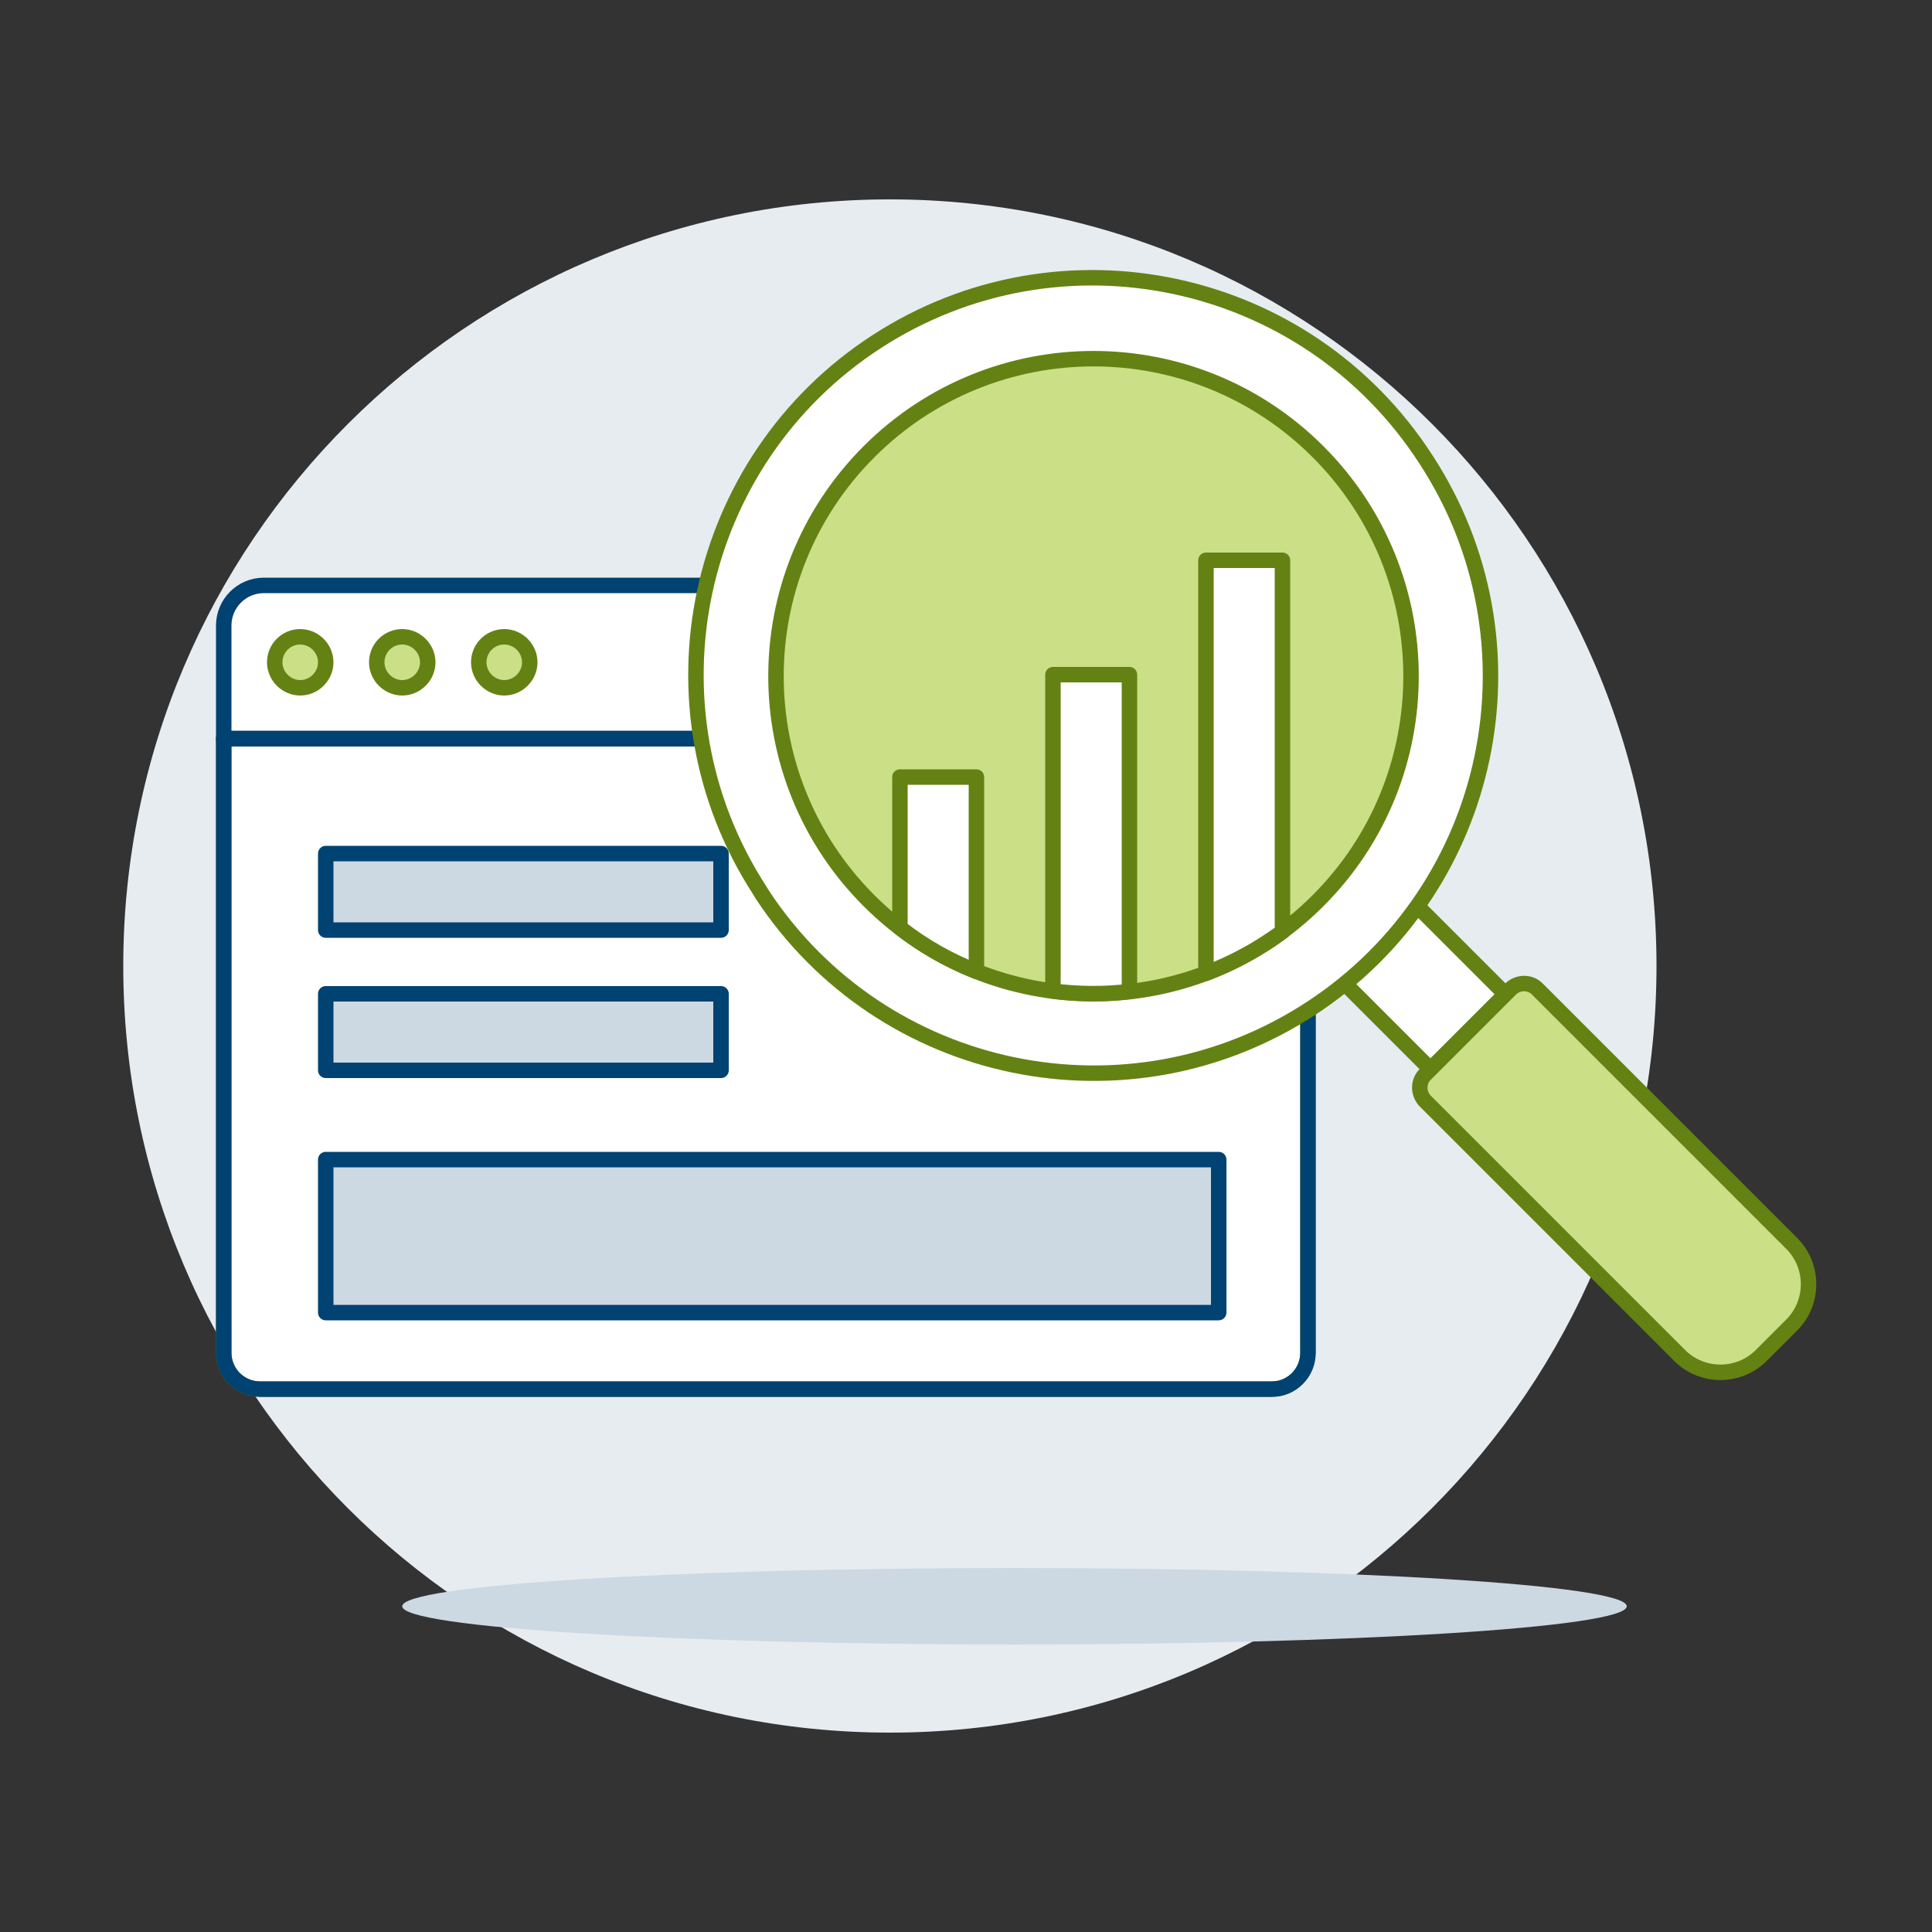
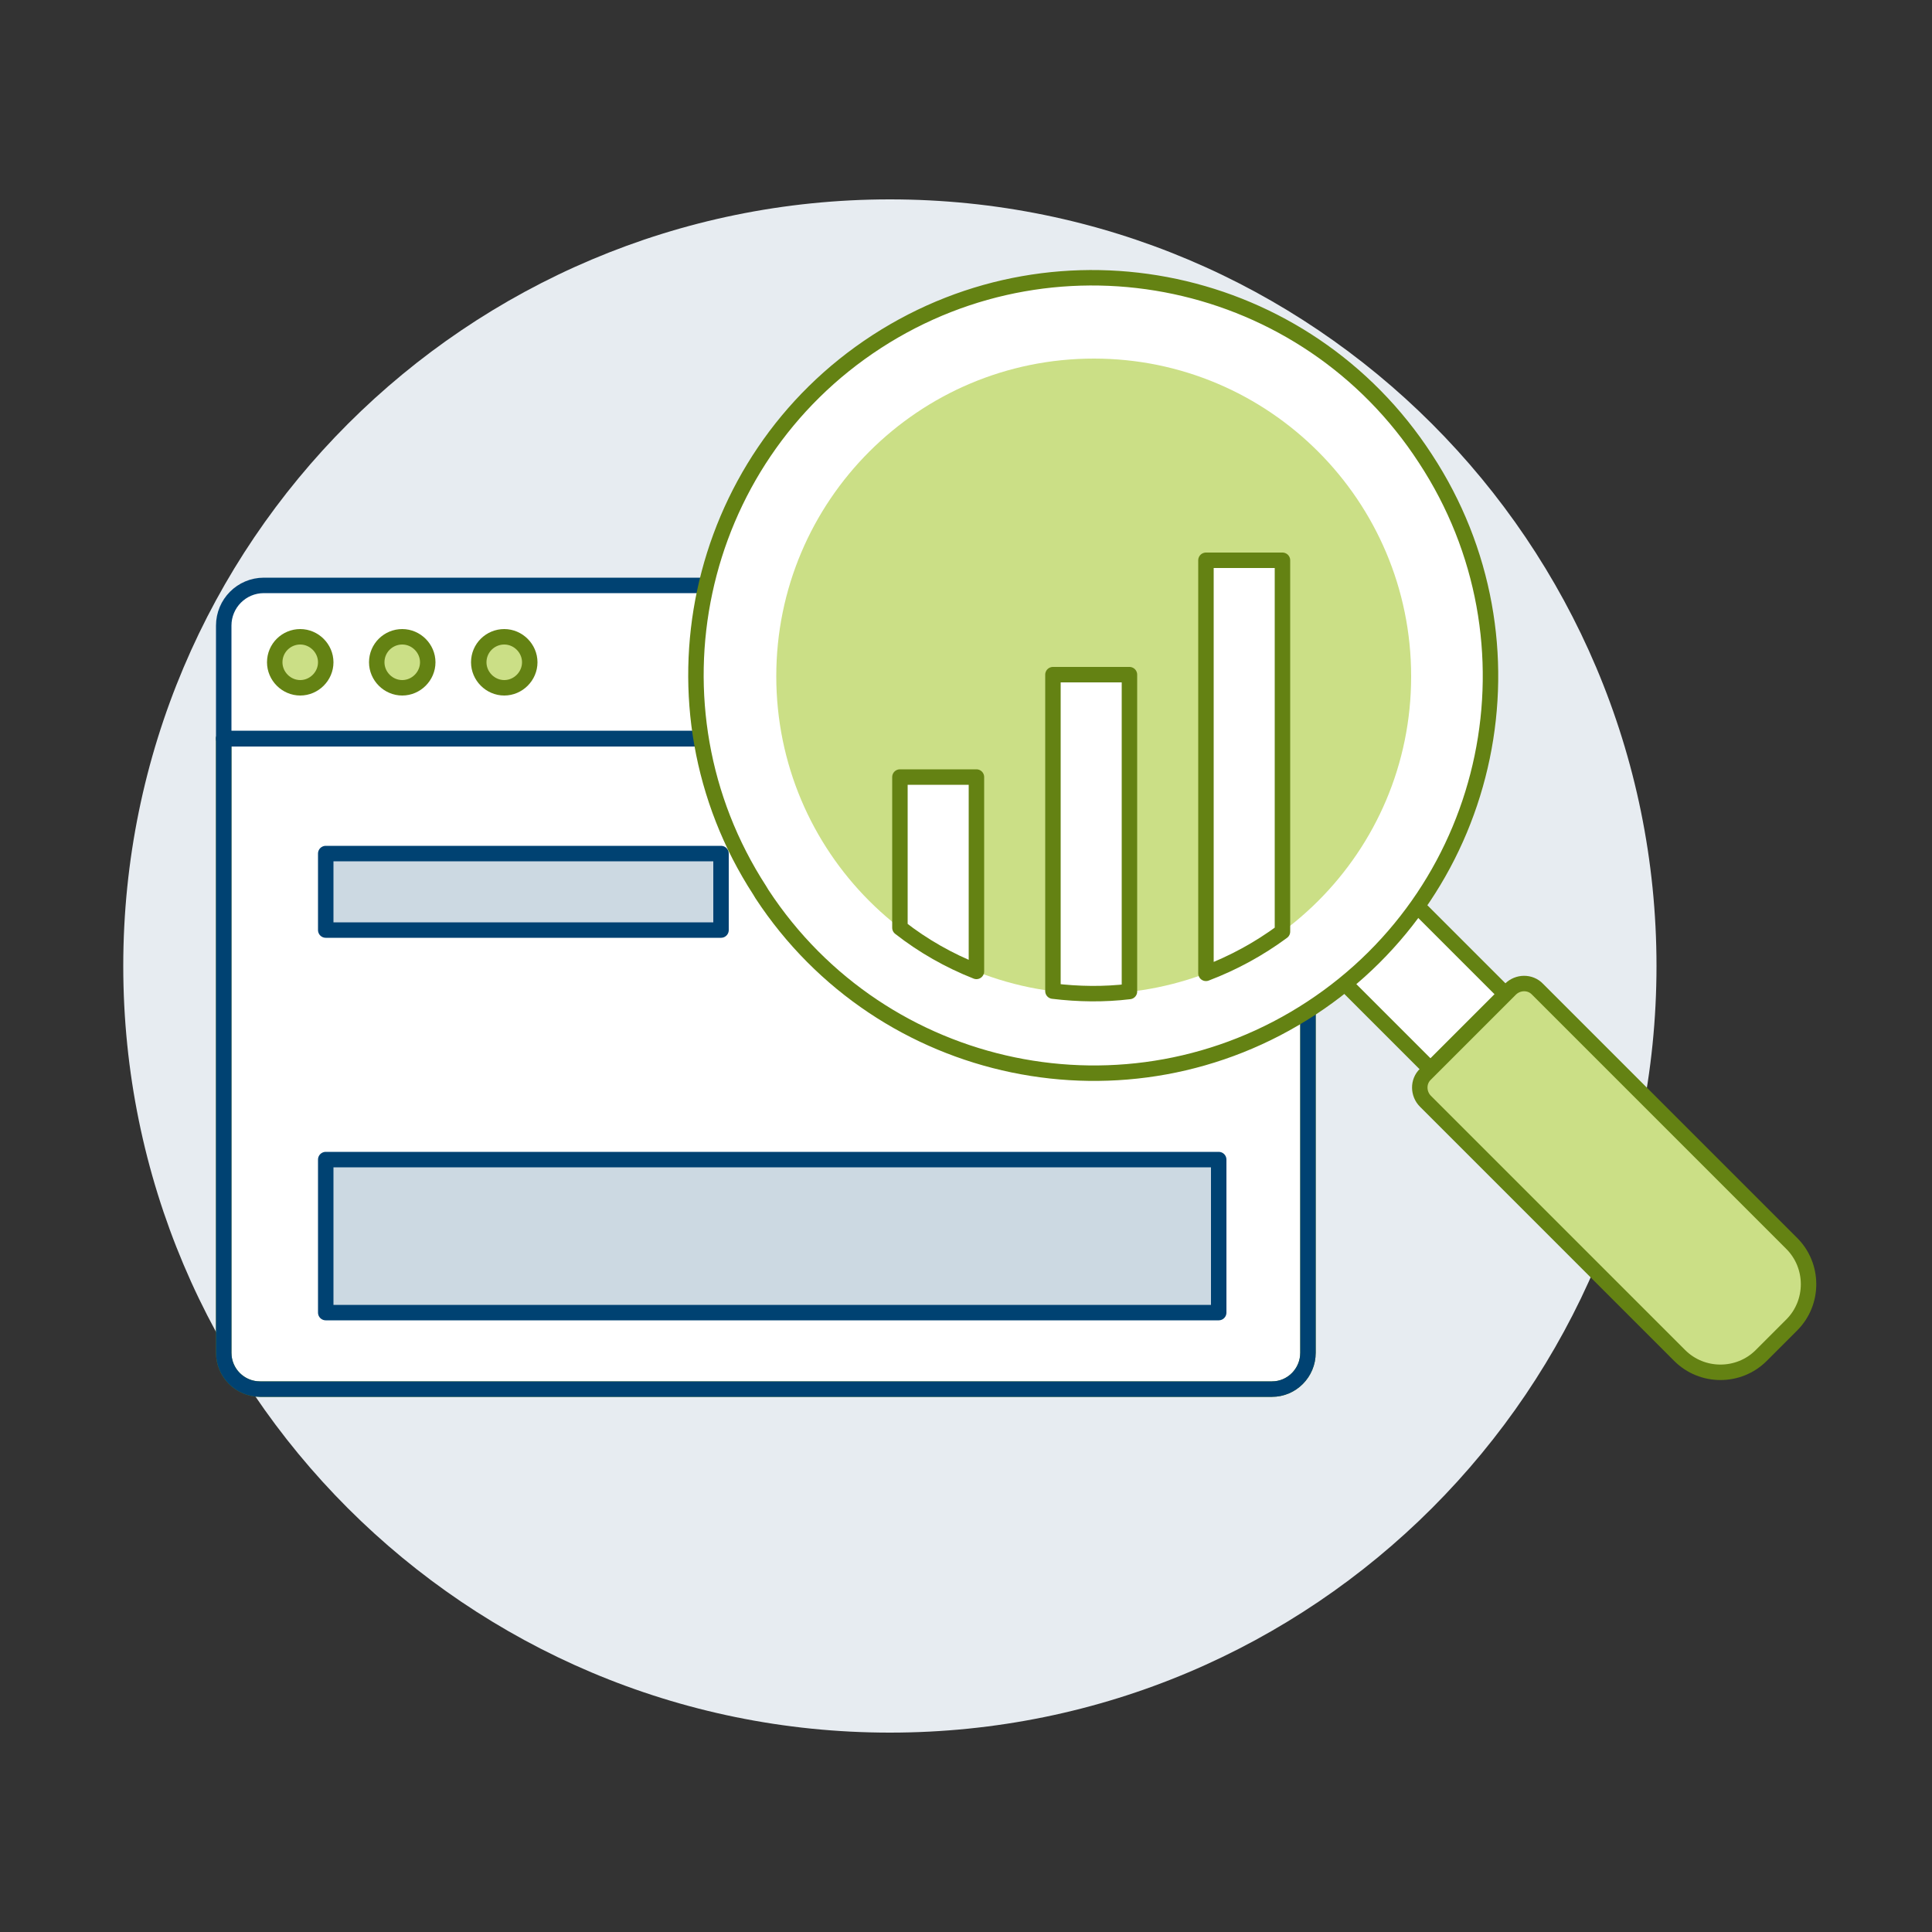
<svg xmlns="http://www.w3.org/2000/svg" width="500" height="500" viewBox="0 0 500 500" fill="none">
  <rect x="0" y="0" width="500" height="500" fill="#333333" stroke="none" />
  <path d="M31.9 250C31.9 359.6 120.7 448.4 230.3 448.4C339.9 448.4 428.7 359.6 428.7 250C428.7 140.4 339.9 51.6 230.3 51.6C120.8 51.6 31.9 140.4 31.9 250Z" fill="#E7ECF1" />
  <path d="M329.2 359.5H67.3C62.1 359.5 57.9 355.3 57.9 350.1V191.1H338.5V350.1C338.5 355.3 334.3 359.5 329.2 359.5Z" fill="white" stroke="#648213" stroke-width="4" stroke-linecap="round" stroke-linejoin="round" />
  <path d="M338.5 191.2H57.9V161.9C57.9 156.2 62.5 151.5 68.3 151.5H328.2C333.9 151.5 338.6 156.1 338.6 161.9L338.5 191.2Z" fill="white" />
  <path d="M338.5 191.2H57.9V161.9C57.9 156.2 62.5 151.5 68.3 151.5H328.2C333.9 151.5 338.6 156.1 338.6 161.9L338.5 191.2Z" stroke="#004272" stroke-width="4" stroke-linecap="round" stroke-linejoin="round" />
  <path d="M329.2 359.5H67.3C62.1 359.5 57.9 355.3 57.9 350.1V191.1H338.5V350.1C338.5 355.3 334.3 359.5 329.2 359.5Z" stroke="#004272" stroke-width="4" stroke-linecap="round" stroke-linejoin="round" />
  <path d="M71.1 171.4C71.1 175 74.1 178 77.7 178C81.3 178 84.3 175 84.3 171.4C84.3 167.8 81.3 164.8 77.7 164.8C74.1 164.8 71.1 167.7 71.1 171.4Z" fill="#CBDF86" stroke="#648213" stroke-width="4" stroke-linecap="round" stroke-linejoin="round" />
  <path d="M97.5 171.4C97.5 175 100.5 178 104.1 178C107.7 178 110.7 175 110.7 171.4C110.7 167.8 107.7 164.8 104.1 164.8C100.5 164.8 97.5 167.7 97.5 171.4Z" fill="#CBDF86" stroke="#648213" stroke-width="4" stroke-linecap="round" stroke-linejoin="round" />
  <path d="M123.9 171.4C123.9 175 126.9 178 130.5 178C134.1 178 137.1 175 137.1 171.4C137.1 167.8 134.1 164.8 130.5 164.8C126.9 164.8 123.9 167.7 123.9 171.4Z" fill="#CBDF86" stroke="#648213" stroke-width="4" stroke-linecap="round" stroke-linejoin="round" />
  <path d="M84.3 220.9H186.6V240.7H84.3V220.9Z" fill="#CCD9E2" stroke="#004272" stroke-width="4" stroke-linecap="round" stroke-linejoin="round" />
-   <path d="M84.3 257.2H186.6V277H84.3V257.2Z" fill="#CCD9E2" stroke="#004272" stroke-width="4" stroke-linecap="round" stroke-linejoin="round" />
  <path d="M84.3 300.1H315.4V339.7H84.3V300.1Z" fill="#CCD9E2" stroke="#004272" stroke-width="4" stroke-linecap="round" stroke-linejoin="round" />
  <path d="M341.1 247.6L360.5 228.2L394.4 262.1L375 281.5L341.1 247.6Z" fill="white" stroke="#648213" stroke-width="4" stroke-linecap="round" stroke-linejoin="round" />
  <path d="M197.2 231.4C228.3 278.8 292 292 339.4 260.9C386.8 229.8 400 166.1 368.9 118.7C338 71.1 274.4 57.6 226.9 88.4C179.4 119.2 165.8 182.9 196.6 230.4C196.8 230.7 197 231.1 197.2 231.4Z" fill="white" stroke="#648213" stroke-width="4" stroke-linecap="round" stroke-linejoin="round" />
  <path d="M200.9 175C200.9 220.4 237.6 257.2 283 257.2C328.4 257.2 365.2 220.5 365.2 175.1V175C365.2 129.6 328.4 92.8 283.1 92.8C237.7 92.8 200.9 129.6 200.9 175Z" fill="#CBDF86" />
-   <path d="M341.1 116.9C373.2 149 373.2 201 341.1 233.1C309 265.2 257 265.2 224.9 233.1C192.8 201 192.8 149 224.9 116.9C257 84.8 309 84.8 341.1 116.9Z" stroke="#648213" stroke-width="4" />
  <path d="M455.8 350.8L463.7 342.9C469.5 337.1 469.5 327.6 463.7 321.8L397.9 256C396 254.1 392.8 254 390.9 256L368.9 278C367 279.9 366.9 283.1 368.9 285L434.7 350.8C440.5 356.7 449.9 356.7 455.8 350.8Z" fill="#CBDF86" />
  <path d="M463.7 342.9L455.8 350.8C450 356.6 440.5 356.6 434.7 350.8L368.9 285C367 283.1 366.9 279.9 368.9 278L390.9 256C392.8 254.1 396 254 397.9 256L463.7 321.8C469.5 327.6 469.5 337.1 463.7 342.9Z" stroke="#648213" stroke-width="4" />
  <path d="M312.1 251.9C319.2 249.2 325.8 245.6 331.9 241.1V145H312.1V251.9Z" fill="white" stroke="#648213" stroke-width="4" stroke-linejoin="round" />
  <path d="M272.5 256.5C279.1 257.3 285.7 257.4 292.3 256.6V174.6H272.5V256.5Z" fill="white" stroke="#648213" stroke-width="4" stroke-linejoin="round" />
  <path d="M232.9 240.1C238.9 244.8 245.6 248.6 252.7 251.4V201.1H232.9V240.1Z" fill="white" stroke="#648213" stroke-width="4" stroke-linejoin="round" />
-   <path d="M104.1 415.7C104.1 421.2 175 425.6 262.5 425.6C350 425.6 421 421.2 421 415.7C421 410.2 350.1 405.8 262.5 405.8C174.9 405.8 104.1 410.2 104.1 415.7Z" fill="#CCD9E2" />
</svg>